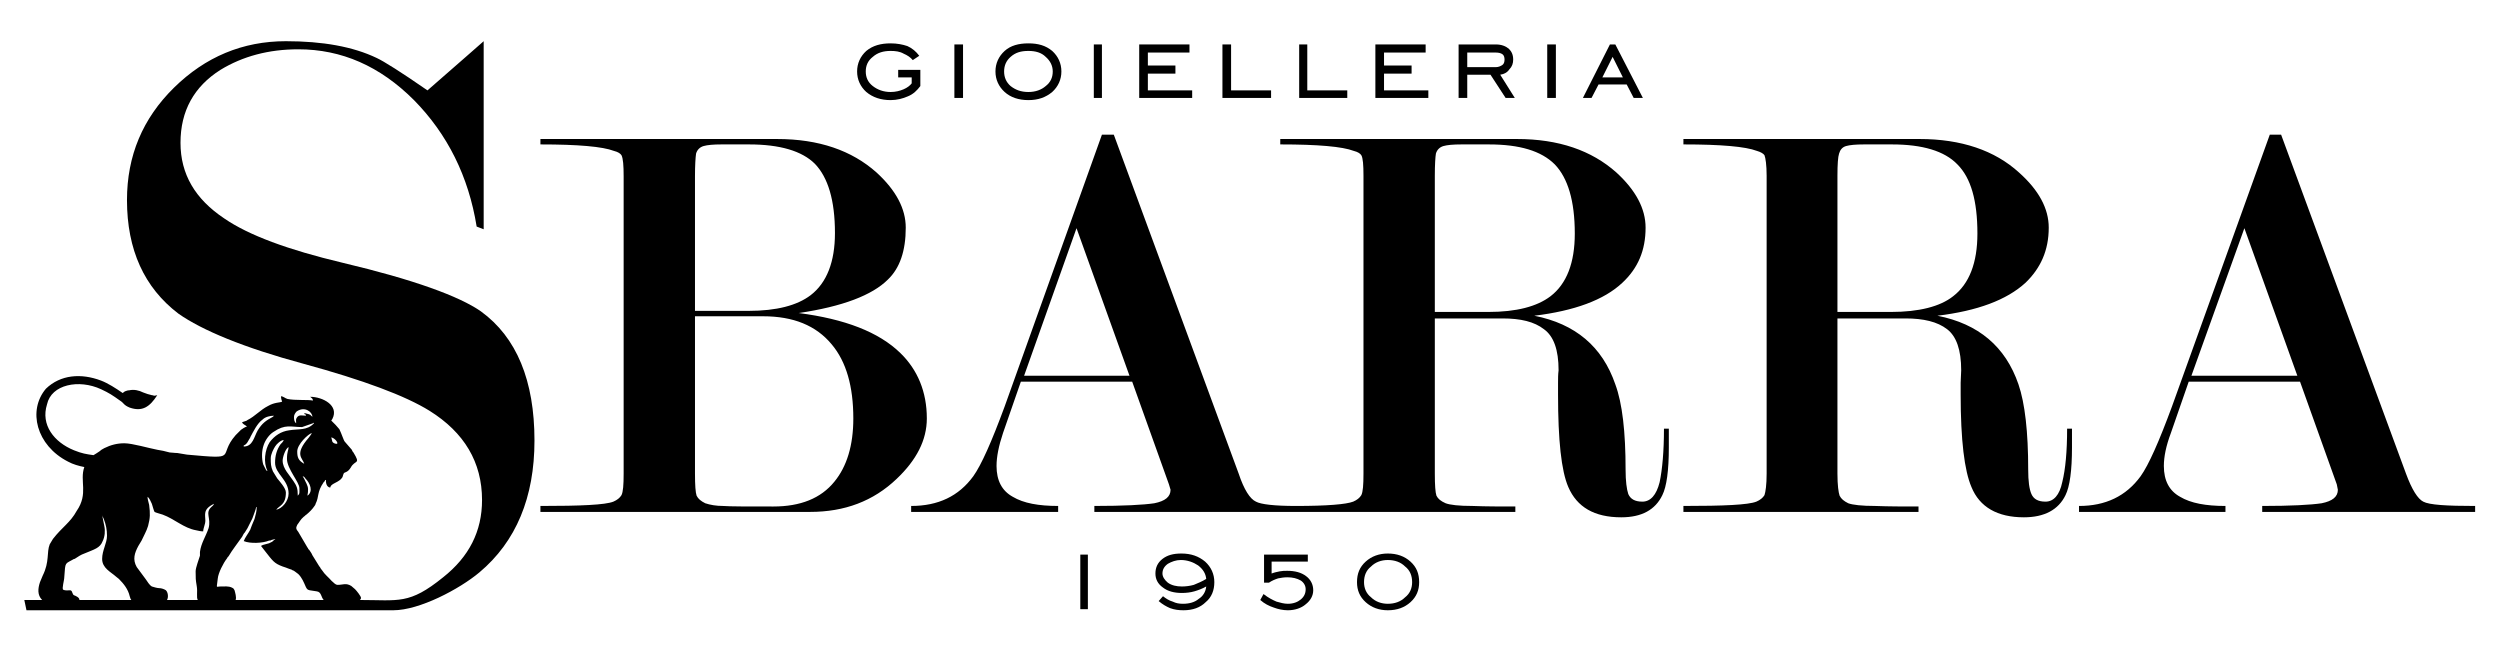
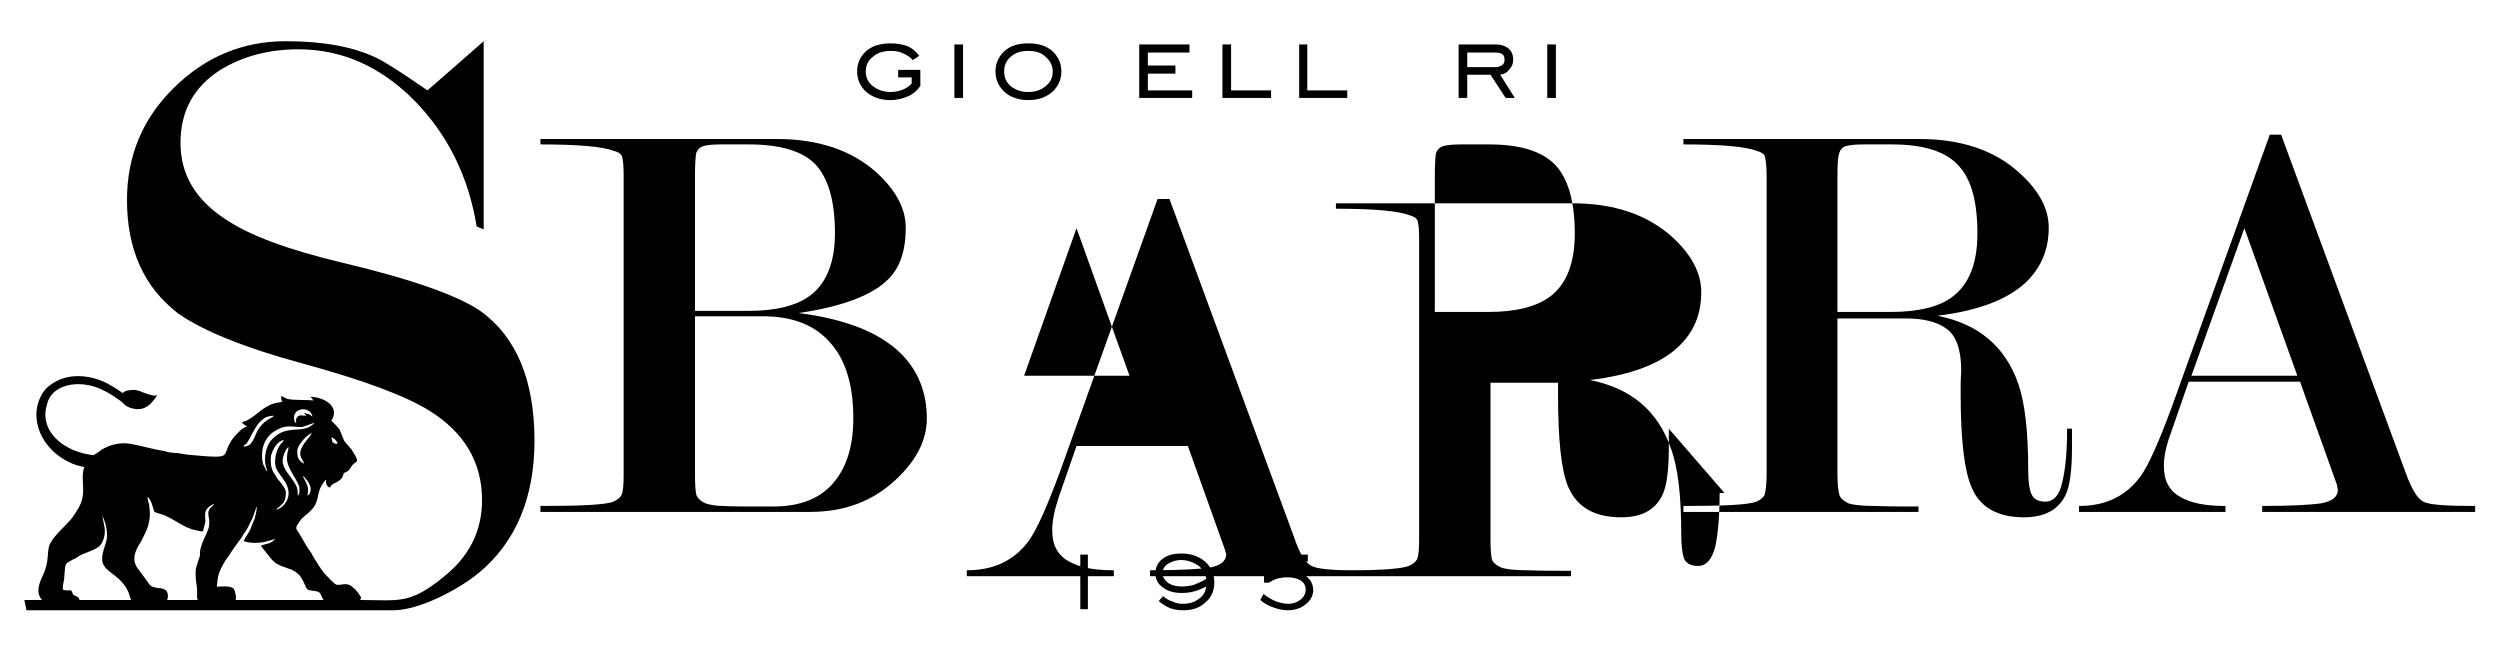
<svg xmlns="http://www.w3.org/2000/svg" xml:space="preserve" width="307px" height="80px" version="1.1" style="shape-rendering:geometricPrecision; text-rendering:geometricPrecision; image-rendering:optimizeQuality; fill-rule:evenodd; clip-rule:evenodd" viewBox="0 0 46.26 12.05">
  <defs>
    <style type="text/css">
   
    .fil0 {fill:none}
    .fil1 {fill:black}
    .fil2 {fill:black;fill-rule:nonzero}
   
  </style>
  </defs>
  <g id="Livello_x0020_1">
    <rect class="fil0" width="46.26" height="12.05" />
    <g id="_1989541734384">
      <g>
        <path class="fil1" d="M5.44 7.71c0,-0.04 0.03,-0.08 0.05,-0.1 0.15,-0.1 0.29,0.01 0.29,0.1 -0.06,-0.06 -0.05,-0.04 -0.15,-0.07 0.01,0.03 0,0.02 0.03,0.03l0 0.02c-0.06,0 -0.13,-0.03 -0.17,0.04 -0.02,0.03 -0.01,0.05 -0.01,0.1 -0.04,-0.03 -0.04,-0.08 -0.04,-0.12zm2.47 -6.04c0.62,-0.54 0.96,-0.84 1.04,-0.91l0 3.48 -0.13 -0.05c-0.15,-0.93 -0.54,-1.71 -1.16,-2.34 -0.63,-0.63 -1.34,-0.94 -2.14,-0.94 -0.55,0 -1.03,0.13 -1.44,0.38 -0.49,0.31 -0.74,0.76 -0.74,1.35 0,0.58 0.27,1.04 0.81,1.4 0.45,0.31 1.18,0.58 2.19,0.82 1.31,0.31 2.16,0.62 2.56,0.9 0.66,0.48 0.99,1.28 0.99,2.39 0,1.05 -0.34,1.87 -1.02,2.44 -0.37,0.31 -1.11,0.7 -1.59,0.7l-6.79 0 -0.04 -0.19 0.33 0c-0.09,-0.09 -0.08,-0.21 -0.04,-0.33l0.05 -0.12c0.13,-0.26 0.07,-0.43 0.13,-0.58l0.06 -0.1c0.17,-0.22 0.32,-0.3 0.44,-0.52 0.22,-0.32 0.05,-0.55 0.14,-0.81 -0.1,-0.02 -0.21,-0.05 -0.3,-0.1 -0.59,-0.3 -0.75,-0.95 -0.41,-1.35 0.27,-0.26 0.65,-0.29 1.02,-0.15 0.13,0.05 0.27,0.14 0.4,0.23 0.01,-0.01 0.03,-0.02 0.04,-0.03 0.03,-0.01 0.05,-0.02 0.08,-0.02 0.09,-0.02 0.18,0 0.26,0.04 0.05,0.02 0.11,0.04 0.16,0.05 0.02,0 0.03,0.01 0.05,0.01 0.02,0 0.04,-0.01 0.05,-0.01 -0.14,0.22 -0.28,0.31 -0.51,0.23 -0.12,-0.05 -0.1,-0.08 -0.18,-0.13 -0.14,-0.1 -0.2,-0.14 -0.35,-0.21 -0.41,-0.19 -0.92,-0.09 -1,0.28 -0.12,0.38 0.13,0.7 0.5,0.85 0.15,0.06 0.22,0.07 0.36,0.09 0.03,-0.02 0.07,-0.04 0.11,-0.07 0.02,-0.02 0.05,-0.04 0.09,-0.06 0.12,-0.06 0.24,-0.09 0.37,-0.09 0.15,0 0.45,0.09 0.61,0.12l0.11 0.02c0.04,0.01 0.08,0.02 0.12,0.03 0.04,0 0.08,0.01 0.14,0.01l0.18 0.03c0.99,0.09 0.55,0.04 0.9,-0.36l0.1 -0.1c0.03,-0.02 0.07,-0.05 0.11,-0.06 -0.03,-0.03 -0.08,-0.04 -0.09,-0.08 0.02,-0.01 0.04,-0.01 0.06,-0.02 0.01,0 0.03,-0.01 0.04,-0.02 0.14,-0.07 0.24,-0.19 0.38,-0.26 0.12,-0.07 0.22,-0.06 0.26,-0.08 -0.01,-0.03 -0.02,-0.06 -0.02,-0.1 0.04,0 0.08,0.04 0.12,0.05 0.14,0.03 0.39,0.01 0.47,0.03 0,-0.04 -0.02,-0.04 -0.05,-0.07 0.23,0 0.54,0.16 0.41,0.41 -0.01,0.01 -0.01,0.02 -0.02,0.03 0.03,0.03 0.05,0.05 0.08,0.08 0.02,0.02 0.05,0.06 0.07,0.08 0.04,0.08 0.08,0.21 0.1,0.23 0,0 0,0 0,0l0.13 0.15c0.01,0.02 0.01,0.03 0.03,0.05 0.14,0.23 0.03,0.13 -0.05,0.28 -0.06,0.1 -0.12,0.08 -0.13,0.11 -0.02,0.04 -0.01,0.06 -0.04,0.09 -0.04,0.05 -0.1,0.07 -0.15,0.1 -0.03,0.02 -0.05,0.03 -0.06,0.07 -0.07,-0.01 -0.08,-0.09 -0.08,-0.14 -0.02,0 -0.01,-0.01 -0.02,0.02 -0.01,0.01 -0.01,0.01 -0.02,0.02 -0.13,0.19 -0.08,0.26 -0.15,0.4 0,0.01 -0.01,0.03 -0.02,0.04 -0.04,0.06 -0.09,0.11 -0.15,0.16 -0.02,0.01 -0.02,0.02 -0.05,0.04 -0.06,0.05 -0.08,0.1 -0.12,0.15 -0.03,0.06 -0.02,0.08 0.02,0.13l0.17 0.29c0.01,0.01 0.01,0.01 0.01,0.02 0.01,0.01 0.01,0 0.01,0.01 0,0.01 0.01,0.01 0.01,0.01l0 0c0.02,0.03 0.05,0.07 0.06,0.1l0.13 0.21c0,0 0.01,0.01 0.01,0.01l0 0c0.01,0.02 0.02,0.04 0.04,0.06 0.05,0.08 0.12,0.13 0.18,0.2 0.03,0.02 0.06,0.07 0.11,0.07 0.1,0 0.15,-0.04 0.25,0.02l0.07 0.06c0.03,0.03 0.11,0.13 0.11,0.16 0,0.02 -0.01,0.03 -0.02,0.04 0.72,0 0.91,0.09 1.54,-0.42 0.48,-0.38 0.72,-0.85 0.72,-1.43 0,-0.7 -0.33,-1.25 -0.97,-1.65 -0.45,-0.28 -1.23,-0.57 -2.33,-0.87 -1.11,-0.3 -1.88,-0.62 -2.32,-0.93 -0.63,-0.48 -0.95,-1.18 -0.95,-2.1 0,-0.82 0.29,-1.51 0.87,-2.08 0.58,-0.57 1.27,-0.86 2.07,-0.86 0.68,0 1.24,0.1 1.68,0.31 0.13,0.06 0.45,0.26 0.94,0.6zm-1.92 9.43l-1.63 0c0.02,-0.05 -0.01,-0.14 -0.02,-0.18 -0.02,-0.03 -0.01,-0.03 -0.05,-0.05 -0.06,-0.03 -0.14,-0.02 -0.21,-0.02 -0.09,0 -0.07,0.05 -0.05,-0.15 0.01,-0.1 0.1,-0.28 0.17,-0.37 0.01,-0.02 0.01,-0.02 0.03,-0.04 0.07,-0.12 0.16,-0.23 0.25,-0.36 0.02,-0.03 0.02,-0.05 0.05,-0.08 0.02,-0.03 0.03,-0.05 0.05,-0.08l0.09 -0.18c0.01,-0.03 0.07,-0.18 0.07,-0.21l0.01 0c0,0.09 -0.02,0.14 -0.04,0.22l-0.05 0.12c-0.01,0.03 -0.02,0.05 -0.03,0.08 -0.03,0.06 -0.1,0.15 -0.12,0.21 0.12,0.05 0.35,0.04 0.47,-0.01 0.02,0 0.03,0 0.04,-0.01 0.03,-0.01 0.05,-0.01 0.08,-0.02 -0.01,0 -0.01,0.01 -0.01,0.01l-0.02 0.01c-0.02,0.03 -0.05,0.04 -0.09,0.06l-0.11 0.03c-0.03,0.01 -0.02,0.01 -0.04,0.02 0.02,0.03 0.05,0.06 0.07,0.09 0.15,0.19 0.17,0.23 0.33,0.29l0 0 0.06 0.02c0.03,0.01 0.07,0.03 0.11,0.04l0.01 0.01 0 0 0.01 0c0.04,0.02 0.07,0.05 0.1,0.07 0.07,0.07 0.1,0.15 0.14,0.24 0.02,0.04 0.03,0.05 0.07,0.06l0.13 0.02c0.09,0.01 0.08,0.11 0.13,0.16zm-2.33 0l-0.57 0c0.03,-0.05 0.02,-0.14 -0.02,-0.18 -0.03,-0.02 -0.08,-0.04 -0.13,-0.04 -0.03,0 -0.1,-0.02 -0.13,-0.03 -0.05,-0.03 -0.08,-0.09 -0.11,-0.13l-0.17 -0.23c-0.08,-0.14 -0.04,-0.26 0.03,-0.39l0.06 -0.1c0.04,-0.09 0.09,-0.17 0.12,-0.27 0.04,-0.15 0.04,-0.23 0.02,-0.39 -0.01,-0.05 -0.03,-0.1 -0.03,-0.15 0.04,0.03 0.06,0.09 0.08,0.13 0.01,0.03 0.04,0.14 0.05,0.15 0.01,0.01 0.12,0.04 0.15,0.05 0.22,0.08 0.39,0.25 0.62,0.29 0.05,0.01 0.08,0.02 0.13,0.02 0,-0.06 0.04,-0.13 0.04,-0.2 0,-0.11 -0.05,-0.21 0.16,-0.31 -0.01,0.03 -0.03,0.04 -0.05,0.06 -0.12,0.11 0,0.2 -0.05,0.39 -0.05,0.15 -0.14,0.28 -0.16,0.44 0,0.02 0,0.04 0,0.07 -0.02,0.07 -0.08,0.22 -0.08,0.29 0,0.13 0,0.15 0.02,0.27 0.02,0.11 -0.01,0.21 0.02,0.26zm-1.23 0l-0.96 0c0,-0.03 -0.02,-0.05 -0.06,-0.07 -0.03,-0.02 -0.05,-0.01 -0.06,-0.04 -0.02,-0.03 -0.01,-0.06 -0.05,-0.07 -0.04,0 -0.09,0.01 -0.13,-0.01 -0.03,-0.02 0.02,-0.17 0.02,-0.24 0.02,-0.29 0.01,-0.23 0.18,-0.33 0.01,0 0.01,0 0.01,0 0.06,-0.04 0.12,-0.08 0.18,-0.1 0.19,-0.08 0.29,-0.1 0.34,-0.23 0.04,-0.08 0.05,-0.19 0.03,-0.28l-0.04 -0.2c0.01,0.04 0.02,0.04 0.03,0.07 0.04,0.1 0.06,0.2 0.06,0.31 0,0.14 -0.09,0.27 -0.09,0.43 0,0.17 0.16,0.24 0.26,0.33 0.02,0.02 0.03,0.02 0.05,0.04 0.09,0.09 0.17,0.19 0.2,0.32 0.01,0.04 0.02,0.06 0.03,0.07zm2.08 -2.86c0.03,-0.01 0.05,-0.03 0.07,-0.06l0.04 -0.07c0.01,-0.01 0.01,0 0.01,-0.02 0.06,-0.11 0.13,-0.26 0.23,-0.33 0.05,-0.05 0.14,-0.07 0.21,-0.07l-0.02 0.02c0,0 0,0 0,0 -0.13,0.07 -0.2,0.12 -0.28,0.25 -0.07,0.12 -0.09,0.3 -0.26,0.3l0 -0.02zm1.28 -0.41c0.02,-0.01 0.01,-0.02 0.02,0 -0.13,0.14 -0.29,0.1 -0.46,0.13 -0.15,0.02 -0.27,0.1 -0.36,0.22 -0.09,0.14 -0.12,0.38 -0.04,0.53 -0.03,-0.01 -0.01,0.01 -0.03,-0.02l-0.05 -0.1c-0.03,-0.11 -0.03,-0.25 0.01,-0.36 0.03,-0.09 0.1,-0.19 0.18,-0.24 0.22,-0.15 0.32,-0.09 0.53,-0.09l0.2 -0.07zm-0.29 0.52c0,-0.13 0.2,-0.32 0.27,-0.34 -0.01,0.03 -0.04,0.06 -0.06,0.09 -0.27,0.31 -0.11,0.37 -0.08,0.48 -0.11,-0.06 -0.13,-0.12 -0.13,-0.23zm0.73 -0.14c-0.04,0 -0.07,-0.02 -0.08,-0.04l-0.02 -0.08c0.08,0.02 0.14,0.12 0.1,0.12zm-1.22 0.27c0,-0.08 0.05,-0.17 0.08,-0.22 0.03,-0.05 0.11,-0.12 0.16,-0.12 -0.01,0.03 -0.03,0.05 -0.06,0.08 -0.07,0.1 -0.1,0.21 -0.1,0.34 0,0.21 0.25,0.31 0.25,0.57 0,0.14 -0.12,0.28 -0.23,0.3 0.06,-0.08 0.18,-0.09 0.18,-0.32 0,-0.08 -0.12,-0.21 -0.16,-0.26 -0.03,-0.05 -0.05,-0.08 -0.08,-0.13 -0.04,-0.09 -0.04,-0.15 -0.04,-0.24zm0.22 0.04c0,-0.06 0.05,-0.22 0.11,-0.25 0,0.06 -0.03,0.08 -0.03,0.22 0,0.18 0.23,0.43 0.23,0.54 0,0.08 0.01,0.1 -0.03,0.14 0,-0.14 -0.02,-0.18 -0.08,-0.27 -0.07,-0.11 -0.2,-0.23 -0.2,-0.38zm0.47 0.53c0,-0.07 -0.05,-0.14 -0.07,-0.19 -0.01,-0.02 -0.02,-0.03 -0.03,-0.05 0.03,0.01 0.03,0.01 0.05,0.04 0.09,0.09 0.15,0.24 0.04,0.32 0,-0.05 0.01,-0.02 0.01,-0.12z" />
-         <path class="fil2" d="M12.86 5.75l0.99 0c0.52,0 0.9,-0.1 1.15,-0.29 0.3,-0.23 0.45,-0.62 0.45,-1.15 0,-0.61 -0.13,-1.03 -0.37,-1.28 -0.24,-0.24 -0.65,-0.36 -1.22,-0.36l-0.51 0c-0.15,0 -0.26,0.01 -0.33,0.03 -0.07,0.02 -0.12,0.07 -0.14,0.14 -0.01,0.07 -0.02,0.21 -0.02,0.42l0 2.49zm29.65 1.2l-0.98 -2.73 -0.98 2.73 1.96 0zm0.05 0.11l-2.06 0 -0.33 0.95c-0.09,0.24 -0.13,0.44 -0.13,0.61 0,0.27 0.1,0.46 0.3,0.57 0.2,0.12 0.48,0.17 0.84,0.17l0 0.11 -2.71 0 0 -0.11c0.49,0 0.87,-0.18 1.14,-0.55 0.15,-0.21 0.34,-0.64 0.58,-1.29l1.81 -5.03 0.21 0 2.31 6.27c0.11,0.3 0.22,0.47 0.32,0.52 0.11,0.06 0.43,0.08 0.96,0.08l0 0.11 -3.94 0 0 -0.11c0.53,0 0.9,-0.02 1.1,-0.05 0.2,-0.04 0.3,-0.12 0.3,-0.25l-0.02 -0.1 -0.68 -1.9zm-8.56 -1.29l0.99 0c0.52,0 0.91,-0.1 1.15,-0.29 0.3,-0.23 0.45,-0.62 0.45,-1.16 0,-0.61 -0.12,-1.03 -0.37,-1.28 -0.24,-0.25 -0.65,-0.37 -1.21,-0.37l-0.52 0c-0.15,0 -0.26,0.01 -0.33,0.03 -0.07,0.02 -0.11,0.07 -0.13,0.14 -0.02,0.06 -0.03,0.2 -0.03,0.41l0 2.52zm4.34 2.16l0 0.35c0,0.42 -0.04,0.72 -0.12,0.88 -0.13,0.27 -0.39,0.41 -0.77,0.41 -0.49,0 -0.82,-0.19 -0.97,-0.56 -0.13,-0.3 -0.2,-0.87 -0.2,-1.71l0 -0.22c0,-0.08 0.01,-0.15 0.01,-0.23 0,-0.38 -0.09,-0.63 -0.26,-0.76 -0.18,-0.14 -0.44,-0.2 -0.77,-0.2l-1.26 0 0 2.87c0,0.22 0.02,0.35 0.04,0.41 0.03,0.06 0.08,0.1 0.16,0.14 0.08,0.03 0.25,0.05 0.5,0.05 0.26,0.01 0.52,0.01 0.8,0.01l0 0.1 -4.35 0 0 -0.11c0.75,0 1.2,-0.02 1.35,-0.08 0.07,-0.03 0.12,-0.07 0.15,-0.12 0.02,-0.06 0.04,-0.19 0.04,-0.4l0 -5.51c0,-0.2 -0.02,-0.33 -0.04,-0.38 -0.02,-0.03 -0.07,-0.06 -0.14,-0.08 -0.21,-0.08 -0.66,-0.12 -1.36,-0.12l0 -0.1 4.37 0c0.77,0 1.39,0.21 1.84,0.62 0.37,0.33 0.55,0.67 0.55,1.02 0,0.42 -0.15,0.75 -0.43,1.02 -0.35,0.32 -0.89,0.52 -1.63,0.61 0.76,0.15 1.26,0.57 1.5,1.27 0.12,0.35 0.18,0.88 0.18,1.58 0,0.21 0.02,0.36 0.06,0.45 0.04,0.09 0.12,0.14 0.26,0.14 0.15,0 0.26,-0.12 0.31,-0.36 0.06,-0.24 0.09,-0.57 0.09,-0.99l0.09 0zm-11.79 -2.16l0.99 0c0.52,0 0.9,-0.1 1.15,-0.29 0.3,-0.23 0.45,-0.62 0.45,-1.16 0,-0.61 -0.13,-1.03 -0.37,-1.28 -0.25,-0.25 -0.65,-0.37 -1.22,-0.37l-0.51 0c-0.15,0 -0.26,0.01 -0.33,0.03 -0.07,0.02 -0.12,0.07 -0.14,0.14 -0.01,0.06 -0.02,0.2 -0.02,0.41l0 2.52zm4.33 2.16l0 0.35c0,0.42 -0.04,0.72 -0.12,0.88 -0.13,0.27 -0.38,0.41 -0.76,0.41 -0.5,0 -0.82,-0.19 -0.98,-0.56 -0.13,-0.3 -0.19,-0.87 -0.19,-1.71l0 -0.22c0,-0.08 0,-0.15 0.01,-0.23 0,-0.38 -0.09,-0.63 -0.27,-0.76 -0.18,-0.14 -0.43,-0.2 -0.77,-0.2l-1.25 0 0 2.87c0,0.22 0.01,0.35 0.03,0.41 0.03,0.06 0.08,0.1 0.17,0.14 0.08,0.03 0.24,0.05 0.5,0.05 0.25,0.01 0.52,0.01 0.79,0.01l0 0.1 -3.84 0 -0.51 0 -3.44 0 0 -0.11c0.54,0 0.91,-0.02 1.11,-0.05 0.2,-0.04 0.3,-0.12 0.3,-0.25l-0.03 -0.1 -0.68 -1.9 -2.06 0 -0.33 0.95c-0.08,0.24 -0.12,0.44 -0.12,0.61 0,0.27 0.1,0.46 0.3,0.57 0.2,0.12 0.48,0.17 0.84,0.17l0 0.11 -2.72 0 0 -0.11c0.5,0 0.88,-0.18 1.15,-0.55 0.15,-0.21 0.34,-0.64 0.58,-1.29l1.8 -5.03 0.22 0 2.31 6.27c0.1,0.3 0.21,0.47 0.32,0.52 0.09,0.05 0.34,0.08 0.74,0.08 0.58,0 0.93,-0.03 1.06,-0.08 0.07,-0.03 0.12,-0.07 0.15,-0.12 0.03,-0.06 0.04,-0.19 0.04,-0.4l0 -5.51c0,-0.2 -0.01,-0.33 -0.04,-0.38 -0.02,-0.03 -0.06,-0.06 -0.14,-0.08 -0.21,-0.08 -0.66,-0.12 -1.36,-0.12l0 -0.1 4.38 0c0.77,0 1.38,0.21 1.84,0.62 0.36,0.33 0.54,0.67 0.54,1.02 0,0.42 -0.14,0.75 -0.43,1.02 -0.34,0.32 -0.89,0.52 -1.63,0.61 0.76,0.15 1.26,0.57 1.5,1.27 0.13,0.35 0.19,0.88 0.19,1.58 0,0.21 0.02,0.36 0.05,0.45 0.04,0.09 0.12,0.14 0.26,0.14 0.15,0 0.26,-0.12 0.32,-0.36 0.05,-0.24 0.08,-0.57 0.08,-0.99l0.09 0zm-9.98 -0.98l-0.98 -2.73 -0.97 2.73 1.95 0zm-5.91 2.52l-4.99 0 0 -0.11c0.75,0 1.2,-0.02 1.35,-0.08 0.07,-0.03 0.12,-0.07 0.15,-0.12 0.03,-0.06 0.04,-0.19 0.04,-0.4l0 -5.5c0,-0.2 -0.01,-0.33 -0.04,-0.39 -0.02,-0.03 -0.06,-0.06 -0.14,-0.08 -0.21,-0.08 -0.66,-0.12 -1.36,-0.12l0 -0.1 4.38 0c0.77,0 1.38,0.21 1.84,0.62 0.36,0.33 0.54,0.67 0.54,1.02 0,0.43 -0.11,0.75 -0.33,0.96 -0.29,0.29 -0.84,0.5 -1.65,0.62 0.85,0.11 1.48,0.35 1.88,0.74 0.32,0.31 0.49,0.72 0.49,1.21 0,0.4 -0.19,0.77 -0.56,1.12 -0.43,0.41 -0.96,0.61 -1.6,0.61zm-0.87 -3.62l-1.26 0 0 2.91c0,0.22 0.01,0.35 0.03,0.41 0.03,0.06 0.08,0.1 0.16,0.14 0.09,0.03 0.2,0.05 0.33,0.05 0.13,0.01 0.44,0.01 0.93,0.01 0.5,0 0.88,-0.15 1.13,-0.46 0.23,-0.28 0.35,-0.67 0.35,-1.17 0,-0.59 -0.13,-1.05 -0.4,-1.37 -0.29,-0.35 -0.71,-0.52 -1.27,-0.52z" />
+         <path class="fil2" d="M12.86 5.75l0.99 0c0.52,0 0.9,-0.1 1.15,-0.29 0.3,-0.23 0.45,-0.62 0.45,-1.15 0,-0.61 -0.13,-1.03 -0.37,-1.28 -0.24,-0.24 -0.65,-0.36 -1.22,-0.36l-0.51 0c-0.15,0 -0.26,0.01 -0.33,0.03 -0.07,0.02 -0.12,0.07 -0.14,0.14 -0.01,0.07 -0.02,0.21 -0.02,0.42l0 2.49zm29.65 1.2l-0.98 -2.73 -0.98 2.73 1.96 0zm0.05 0.11l-2.06 0 -0.33 0.95c-0.09,0.24 -0.13,0.44 -0.13,0.61 0,0.27 0.1,0.46 0.3,0.57 0.2,0.12 0.48,0.17 0.84,0.17l0 0.11 -2.71 0 0 -0.11c0.49,0 0.87,-0.18 1.14,-0.55 0.15,-0.21 0.34,-0.64 0.58,-1.29l1.81 -5.03 0.21 0 2.31 6.27c0.11,0.3 0.22,0.47 0.32,0.52 0.11,0.06 0.43,0.08 0.96,0.08l0 0.11 -3.94 0 0 -0.11c0.53,0 0.9,-0.02 1.1,-0.05 0.2,-0.04 0.3,-0.12 0.3,-0.25l-0.02 -0.1 -0.68 -1.9zm-8.56 -1.29l0.99 0c0.52,0 0.91,-0.1 1.15,-0.29 0.3,-0.23 0.45,-0.62 0.45,-1.16 0,-0.61 -0.12,-1.03 -0.37,-1.28 -0.24,-0.25 -0.65,-0.37 -1.21,-0.37l-0.52 0c-0.15,0 -0.26,0.01 -0.33,0.03 -0.07,0.02 -0.11,0.07 -0.13,0.14 -0.02,0.06 -0.03,0.2 -0.03,0.41l0 2.52zm4.34 2.16l0 0.35c0,0.42 -0.04,0.72 -0.12,0.88 -0.13,0.27 -0.39,0.41 -0.77,0.41 -0.49,0 -0.82,-0.19 -0.97,-0.56 -0.13,-0.3 -0.2,-0.87 -0.2,-1.71l0 -0.22c0,-0.08 0.01,-0.15 0.01,-0.23 0,-0.38 -0.09,-0.63 -0.26,-0.76 -0.18,-0.14 -0.44,-0.2 -0.77,-0.2l-1.26 0 0 2.87c0,0.22 0.02,0.35 0.04,0.41 0.03,0.06 0.08,0.1 0.16,0.14 0.08,0.03 0.25,0.05 0.5,0.05 0.26,0.01 0.52,0.01 0.8,0.01l0 0.1 -4.35 0 0 -0.11c0.75,0 1.2,-0.02 1.35,-0.08 0.07,-0.03 0.12,-0.07 0.15,-0.12 0.02,-0.06 0.04,-0.19 0.04,-0.4l0 -5.51c0,-0.2 -0.02,-0.33 -0.04,-0.38 -0.02,-0.03 -0.07,-0.06 -0.14,-0.08 -0.21,-0.08 -0.66,-0.12 -1.36,-0.12l0 -0.1 4.37 0c0.77,0 1.39,0.21 1.84,0.62 0.37,0.33 0.55,0.67 0.55,1.02 0,0.42 -0.15,0.75 -0.43,1.02 -0.35,0.32 -0.89,0.52 -1.63,0.61 0.76,0.15 1.26,0.57 1.5,1.27 0.12,0.35 0.18,0.88 0.18,1.58 0,0.21 0.02,0.36 0.06,0.45 0.04,0.09 0.12,0.14 0.26,0.14 0.15,0 0.26,-0.12 0.31,-0.36 0.06,-0.24 0.09,-0.57 0.09,-0.99l0.09 0zm-11.79 -2.16l0.99 0c0.52,0 0.9,-0.1 1.15,-0.29 0.3,-0.23 0.45,-0.62 0.45,-1.16 0,-0.61 -0.13,-1.03 -0.37,-1.28 -0.25,-0.25 -0.65,-0.37 -1.22,-0.37l-0.51 0c-0.15,0 -0.26,0.01 -0.33,0.03 -0.07,0.02 -0.12,0.07 -0.14,0.14 -0.01,0.06 -0.02,0.2 -0.02,0.41l0 2.52zm4.33 2.16l0 0.35c0,0.42 -0.04,0.72 -0.12,0.88 -0.13,0.27 -0.38,0.41 -0.76,0.41 -0.5,0 -0.82,-0.19 -0.98,-0.56 -0.13,-0.3 -0.19,-0.87 -0.19,-1.71l0 -0.22l-1.25 0 0 2.87c0,0.22 0.01,0.35 0.03,0.41 0.03,0.06 0.08,0.1 0.17,0.14 0.08,0.03 0.24,0.05 0.5,0.05 0.25,0.01 0.52,0.01 0.79,0.01l0 0.1 -3.84 0 -0.51 0 -3.44 0 0 -0.11c0.54,0 0.91,-0.02 1.11,-0.05 0.2,-0.04 0.3,-0.12 0.3,-0.25l-0.03 -0.1 -0.68 -1.9 -2.06 0 -0.33 0.95c-0.08,0.24 -0.12,0.44 -0.12,0.61 0,0.27 0.1,0.46 0.3,0.57 0.2,0.12 0.48,0.17 0.84,0.17l0 0.11 -2.72 0 0 -0.11c0.5,0 0.88,-0.18 1.15,-0.55 0.15,-0.21 0.34,-0.64 0.58,-1.29l1.8 -5.03 0.22 0 2.31 6.27c0.1,0.3 0.21,0.47 0.32,0.52 0.09,0.05 0.34,0.08 0.74,0.08 0.58,0 0.93,-0.03 1.06,-0.08 0.07,-0.03 0.12,-0.07 0.15,-0.12 0.03,-0.06 0.04,-0.19 0.04,-0.4l0 -5.51c0,-0.2 -0.01,-0.33 -0.04,-0.38 -0.02,-0.03 -0.06,-0.06 -0.14,-0.08 -0.21,-0.08 -0.66,-0.12 -1.36,-0.12l0 -0.1 4.38 0c0.77,0 1.38,0.21 1.84,0.62 0.36,0.33 0.54,0.67 0.54,1.02 0,0.42 -0.14,0.75 -0.43,1.02 -0.34,0.32 -0.89,0.52 -1.63,0.61 0.76,0.15 1.26,0.57 1.5,1.27 0.13,0.35 0.19,0.88 0.19,1.58 0,0.21 0.02,0.36 0.05,0.45 0.04,0.09 0.12,0.14 0.26,0.14 0.15,0 0.26,-0.12 0.32,-0.36 0.05,-0.24 0.08,-0.57 0.08,-0.99l0.09 0zm-9.98 -0.98l-0.98 -2.73 -0.97 2.73 1.95 0zm-5.91 2.52l-4.99 0 0 -0.11c0.75,0 1.2,-0.02 1.35,-0.08 0.07,-0.03 0.12,-0.07 0.15,-0.12 0.03,-0.06 0.04,-0.19 0.04,-0.4l0 -5.5c0,-0.2 -0.01,-0.33 -0.04,-0.39 -0.02,-0.03 -0.06,-0.06 -0.14,-0.08 -0.21,-0.08 -0.66,-0.12 -1.36,-0.12l0 -0.1 4.38 0c0.77,0 1.38,0.21 1.84,0.62 0.36,0.33 0.54,0.67 0.54,1.02 0,0.43 -0.11,0.75 -0.33,0.96 -0.29,0.29 -0.84,0.5 -1.65,0.62 0.85,0.11 1.48,0.35 1.88,0.74 0.32,0.31 0.49,0.72 0.49,1.21 0,0.4 -0.19,0.77 -0.56,1.12 -0.43,0.41 -0.96,0.61 -1.6,0.61zm-0.87 -3.62l-1.26 0 0 2.91c0,0.22 0.01,0.35 0.03,0.41 0.03,0.06 0.08,0.1 0.16,0.14 0.09,0.03 0.2,0.05 0.33,0.05 0.13,0.01 0.44,0.01 0.93,0.01 0.5,0 0.88,-0.15 1.13,-0.46 0.23,-0.28 0.35,-0.67 0.35,-1.17 0,-0.59 -0.13,-1.05 -0.4,-1.37 -0.29,-0.35 -0.71,-0.52 -1.27,-0.52z" />
      </g>
      <path class="fil2" d="M16.62 1.43l0 -0.14 0.41 0 0 0.3c-0.06,0.08 -0.13,0.15 -0.23,0.19 -0.09,0.04 -0.2,0.07 -0.32,0.07 -0.18,0 -0.33,-0.05 -0.45,-0.15 -0.11,-0.1 -0.17,-0.23 -0.17,-0.38 0,-0.15 0.06,-0.28 0.17,-0.38 0.12,-0.1 0.27,-0.14 0.45,-0.14 0.12,0 0.22,0.02 0.31,0.05 0.09,0.04 0.16,0.1 0.22,0.18l-0.12 0.08c-0.04,-0.05 -0.1,-0.09 -0.17,-0.12 -0.07,-0.04 -0.15,-0.05 -0.24,-0.05 -0.13,0 -0.24,0.03 -0.33,0.11 -0.09,0.07 -0.13,0.16 -0.13,0.27 0,0.11 0.04,0.2 0.13,0.27 0.09,0.07 0.2,0.11 0.33,0.11 0.09,0 0.17,-0.02 0.24,-0.05 0.07,-0.03 0.12,-0.07 0.15,-0.11l0 -0.11 -0.25 0z" />
      <polygon id="1" class="fil2" points="17.66,1.81 17.66,0.82 17.82,0.82 17.82,1.81 " />
      <path id="2" class="fil2" d="M19.03 1.7c0.13,0 0.24,-0.04 0.32,-0.11 0.09,-0.07 0.13,-0.16 0.13,-0.27 0,-0.11 -0.05,-0.2 -0.13,-0.27 -0.08,-0.08 -0.19,-0.11 -0.32,-0.11 -0.14,0 -0.24,0.03 -0.33,0.11 -0.08,0.07 -0.12,0.16 -0.12,0.27 0,0.11 0.04,0.2 0.12,0.27 0.09,0.07 0.19,0.11 0.33,0.11zm0 0.15c-0.18,0 -0.33,-0.05 -0.44,-0.15 -0.11,-0.1 -0.17,-0.23 -0.17,-0.38 0,-0.15 0.06,-0.28 0.17,-0.38 0.11,-0.1 0.26,-0.14 0.44,-0.14 0.18,0 0.32,0.04 0.44,0.14 0.11,0.1 0.17,0.23 0.17,0.38 0,0.15 -0.06,0.28 -0.17,0.38 -0.12,0.1 -0.26,0.15 -0.44,0.15z" />
-       <polygon id="3" class="fil2" points="20.24,1.81 20.24,0.82 20.39,0.82 20.39,1.81 " />
      <polygon id="4" class="fil2" points="21.08,1.81 21.08,0.82 22.01,0.82 22.01,0.97 21.24,0.97 21.24,1.21 21.75,1.21 21.75,1.36 21.24,1.36 21.24,1.67 22.06,1.67 22.06,1.81 " />
      <polygon id="5" class="fil2" points="22.62,1.81 22.62,0.82 22.78,0.82 22.78,1.67 23.52,1.67 23.52,1.81 " />
      <polygon id="6" class="fil2" points="24.04,1.81 24.04,0.82 24.19,0.82 24.19,1.67 24.93,1.67 24.93,1.81 " />
-       <polygon id="7" class="fil2" points="25.45,1.81 25.45,0.82 26.38,0.82 26.38,0.97 25.61,0.97 25.61,1.21 26.12,1.21 26.12,1.36 25.61,1.36 25.61,1.67 26.43,1.67 26.43,1.81 " />
      <path id="8" class="fil2" d="M27.15 1.24l0.53 0c0.05,0 0.09,-0.02 0.12,-0.04 0.03,-0.02 0.04,-0.06 0.04,-0.1 0,-0.04 -0.01,-0.08 -0.04,-0.1 -0.03,-0.02 -0.07,-0.03 -0.12,-0.03l-0.53 0 0 0.27zm0 0.14l0 0.43 -0.16 0 0 -0.99 0.69 0c0.1,0 0.18,0.03 0.24,0.08 0.05,0.05 0.08,0.11 0.08,0.2 0,0.07 -0.02,0.13 -0.07,0.18 -0.04,0.06 -0.1,0.09 -0.17,0.1l0.27 0.43 -0.17 0 -0.28 -0.43 -0.43 0z" />
      <polygon id="9" class="fil2" points="28.63,1.81 28.63,0.82 28.79,0.82 28.79,1.81 " />
-       <path id="10" class="fil2" d="M29.65 1.43l0.38 0 -0.19 -0.38 -0.19 0.38zm-0.36 0.38l0.5 -0.99 0.1 0 0.51 0.99 -0.17 0 -0.13 -0.25 -0.52 0 -0.13 0.25 -0.16 0z" />
      <polygon class="fil2" points="19.99,11.27 19.99,10.26 20.13,10.26 20.13,11.27 " />
      <path id="1" class="fil2" d="M22.32 10.71c-0.01,-0.1 -0.06,-0.18 -0.15,-0.25 -0.09,-0.06 -0.2,-0.1 -0.32,-0.1 -0.09,0 -0.17,0.03 -0.24,0.07 -0.07,0.05 -0.1,0.11 -0.1,0.18 0,0.06 0.04,0.12 0.1,0.17 0.07,0.05 0.16,0.07 0.26,0.07 0.07,0 0.15,-0.01 0.22,-0.03 0.07,-0.03 0.15,-0.06 0.23,-0.11zm-0.8 0.32c0.05,0.04 0.11,0.08 0.18,0.1 0.06,0.03 0.12,0.04 0.19,0.04 0.12,0 0.22,-0.03 0.29,-0.09 0.08,-0.05 0.13,-0.13 0.14,-0.23 -0.07,0.04 -0.15,0.07 -0.22,0.09 -0.07,0.02 -0.15,0.03 -0.23,0.03 -0.14,0 -0.26,-0.03 -0.35,-0.1 -0.1,-0.07 -0.14,-0.16 -0.14,-0.26 0,-0.11 0.04,-0.2 0.13,-0.27 0.09,-0.07 0.2,-0.1 0.35,-0.1 0.18,0 0.32,0.05 0.44,0.15 0.11,0.1 0.17,0.23 0.17,0.38 0,0.15 -0.05,0.28 -0.16,0.37 -0.1,0.1 -0.24,0.15 -0.41,0.15 -0.09,0 -0.17,-0.01 -0.25,-0.04 -0.07,-0.03 -0.14,-0.07 -0.21,-0.13l0.08 -0.09z" />
      <path id="2" class="fil2" d="M23.32 11.1l0.06 -0.11c0.09,0.07 0.17,0.11 0.24,0.14 0.07,0.02 0.14,0.04 0.21,0.04 0.1,0 0.18,-0.03 0.24,-0.08 0.06,-0.05 0.09,-0.11 0.09,-0.19 0,-0.06 -0.03,-0.12 -0.09,-0.16 -0.07,-0.04 -0.15,-0.06 -0.25,-0.06 -0.06,0 -0.12,0.01 -0.17,0.02 -0.06,0.02 -0.11,0.04 -0.17,0.08l-0.09 0 0 -0.52 0.81 0 0 0.13 -0.67 0 0 0.22c0.05,-0.02 0.1,-0.03 0.15,-0.04 0.05,-0.01 0.09,-0.01 0.14,-0.01 0.14,0 0.26,0.03 0.35,0.1 0.08,0.06 0.13,0.15 0.13,0.26 0,0.1 -0.05,0.19 -0.14,0.26 -0.08,0.07 -0.2,0.11 -0.33,0.11 -0.09,0 -0.18,-0.02 -0.26,-0.05 -0.09,-0.03 -0.17,-0.07 -0.25,-0.14z" />
-       <path id="3" class="fil2" d="M25.68 11.17c0.13,0 0.24,-0.04 0.32,-0.12 0.09,-0.07 0.13,-0.17 0.13,-0.28 0,-0.12 -0.04,-0.22 -0.13,-0.29 -0.08,-0.08 -0.19,-0.12 -0.32,-0.12 -0.12,0 -0.23,0.04 -0.31,0.12 -0.09,0.07 -0.13,0.17 -0.13,0.29 0,0.11 0.04,0.21 0.13,0.28 0.08,0.08 0.19,0.12 0.31,0.12zm0 0.12c-0.16,0 -0.3,-0.05 -0.41,-0.15 -0.11,-0.1 -0.16,-0.22 -0.16,-0.37 0,-0.16 0.05,-0.28 0.16,-0.38 0.11,-0.1 0.25,-0.15 0.41,-0.15 0.17,0 0.31,0.05 0.42,0.15 0.11,0.1 0.16,0.22 0.16,0.38 0,0.15 -0.05,0.27 -0.16,0.37 -0.11,0.1 -0.25,0.15 -0.42,0.15z" />
    </g>
  </g>
</svg>